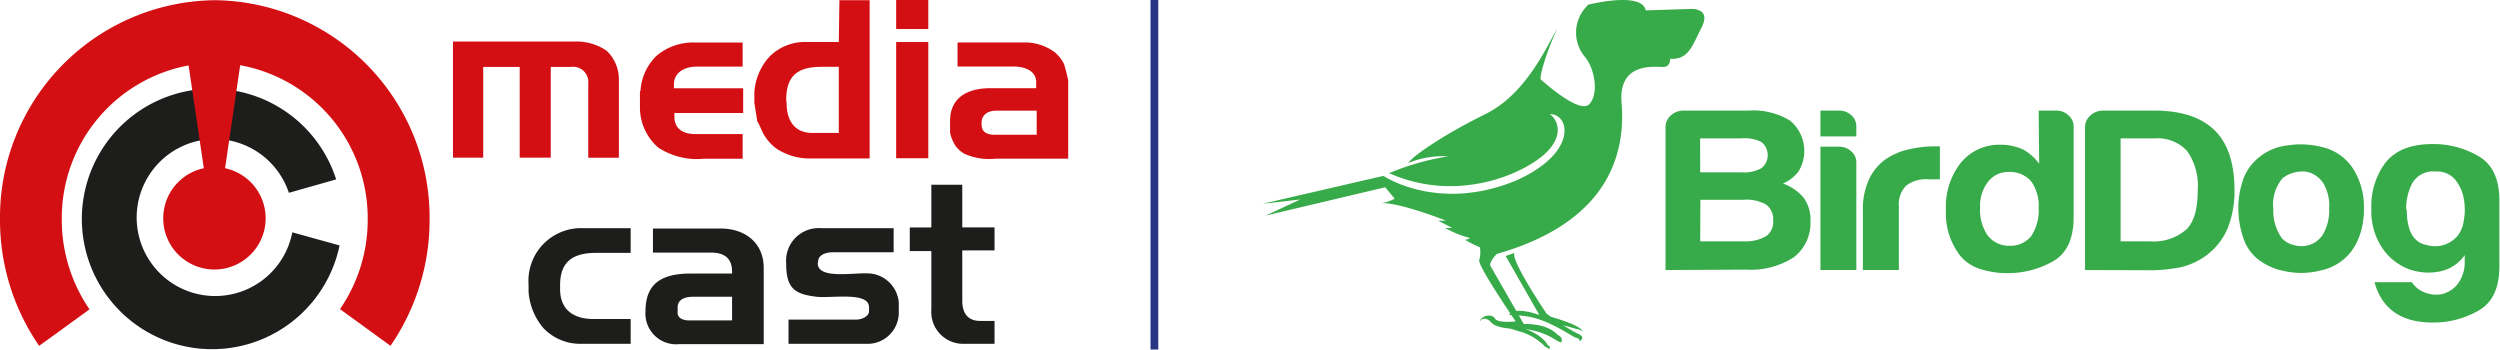
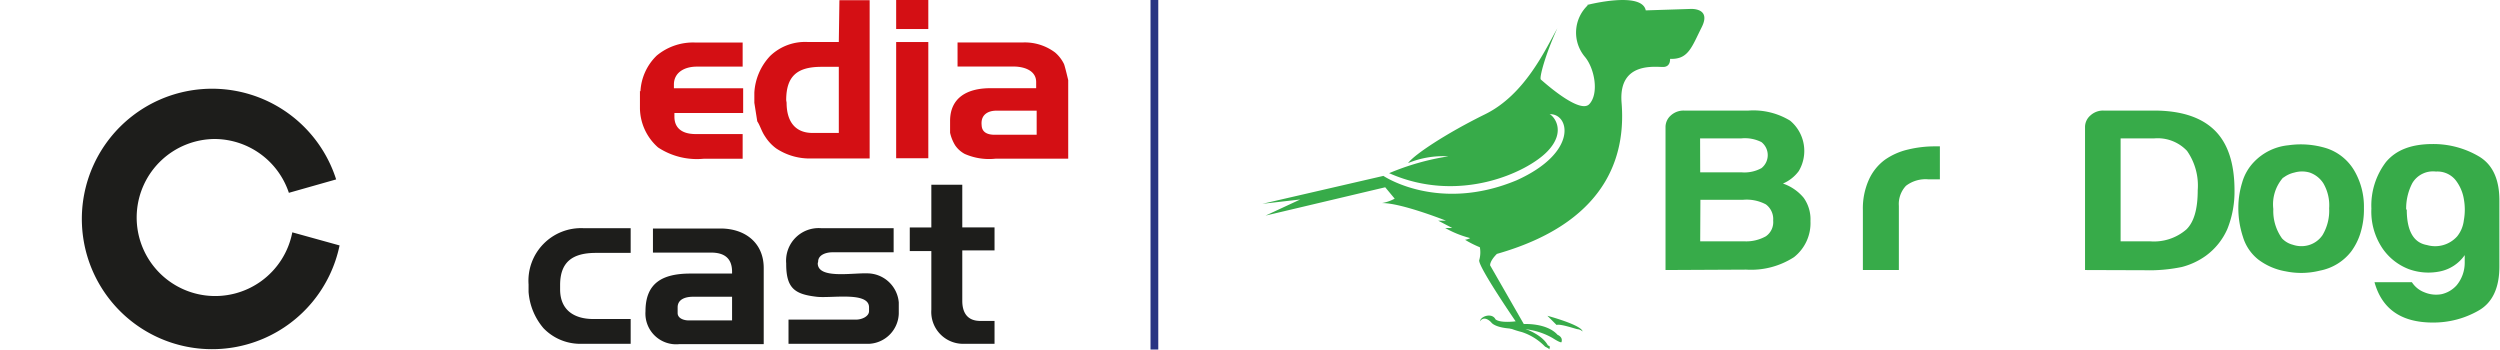
<svg xmlns="http://www.w3.org/2000/svg" id="katman_1" data-name="katman 1" viewBox="0 0 248.03 34.68">
  <defs>
    <style>.cls-1,.cls-7{fill:none;}.cls-2{fill:#37ab49;}.cls-3{clip-path:url(#clip-path);}.cls-4{fill:#1d1d1b;}.cls-4,.cls-5{fill-rule:evenodd;}.cls-5,.cls-6{fill:#d40f14;}.cls-7{stroke:#283583;stroke-width:0.77px;}</style>
    <clipPath id="clip-path" transform="translate(-7 -388.21)">
      <rect class="cls-1" x="7" y="388.21" width="105.97" height="34.68" />
    </clipPath>
  </defs>
  <title>Başlıksız-1</title>
  <path class="cls-2" d="M164.47,388.7s5.41-1.4,5.81.54l4.35-.14s2.21-.2,1.2,1.81-1.33,3.21-3.14,3.14c0,0,.07.74-.6.8s-4.55-.66-4.21,3.55-.54,11.63-12.37,15c-.74.74-.67,1.14-.67,1.14l3.34,5.82s2.27-.14,3.35,1.07c0,0,.53.2.4.67.06.27-.87-.34-.87-.34a6.94,6.94,0,0,0-3.55-.93c-2.14,0-2.54-.61-2.54-.61s-.67-.8-1.14-.13c.07-.53,1.21-.87,1.54-.2.47.4,2,.2,2,.2s-3.81-5.55-3.61-6.08a2.81,2.81,0,0,0,.06-1.27,10,10,0,0,1-1.47-.74,1.43,1.43,0,0,0,.51-.17,10.11,10.11,0,0,1-2.48-1h.7l-1.4-.73h.77s-4.48-1.78-6.36-1.74a4.09,4.09,0,0,0,1.28-.44l-.94-1.13-11.87,2.81L136,408l-3.75.43,12-2.77s5.42,3.68,13.21.44c6.18-2.78,5.25-6.66,3.27-6.56.34.1,1.78,1.64-.23,3.71s-8.76,5.22-15.68,2.14a25,25,0,0,1,5.88-1.67,9.07,9.07,0,0,0-4,.67c.56-.8,3.71-2.91,7.65-4.85s5.95-6.38,7.16-8.53c-1.24,2.71-1.81,4.95-1.64,5.09s3.84,3.48,4.81,2.44.54-3.51-.43-4.68a3.74,3.74,0,0,1,.27-5.12" transform="translate(-7 -388.21)" />
-   <path class="cls-2" d="M157.31,413.28l-.93.33,3.34,5.85s-2.47-.93-3,0c2,.07,3.18.17,6.49,2.21.63.13.5.4.5.4s.77-.4-.27-.8a22.84,22.84,0,0,1-3-1.94s-3.75-5.55-3.15-6.05" transform="translate(-7 -388.21)" />
  <path class="cls-2" d="M157.58,420.6s2.27.54,3,1.89c.29.06.14.22.14.4,0-.09-.43-.29-.43-.29a5.64,5.64,0,0,0-2.29-1.44c-1.4-.36-1.59-.63-1.59-.63" transform="translate(-7 -388.21)" />
  <path class="cls-2" d="M160.52,419.54s3.41.91,3.49,1.56a.83.83,0,0,0-.5-.23c-.12,0-1.7-.56-2.08-.42" transform="translate(-7 -388.21)" />
  <path class="cls-2" d="M175.68,412.15H180a4,4,0,0,0,2.2-.5,1.71,1.71,0,0,0,.72-1.56,1.82,1.82,0,0,0-.72-1.6,4.06,4.06,0,0,0-2.25-.46h-4.25Zm0-6.84h4.14a3.49,3.49,0,0,0,1.94-.42,1.65,1.65,0,0,0,0-2.58,3.64,3.64,0,0,0-2-.37h-4.09ZM172.24,415V400.83a1.53,1.53,0,0,1,.53-1.17,1.88,1.88,0,0,1,1.3-.48h6.41a7,7,0,0,1,4.12,1,3.91,3.91,0,0,1,.86,5,3.8,3.8,0,0,1-1.57,1.24,4.6,4.6,0,0,1,2.06,1.42,3.67,3.67,0,0,1,.67,2.3,4.3,4.3,0,0,1-1.63,3.58,7.84,7.84,0,0,1-4.74,1.24Z" transform="translate(-7 -388.21)" />
-   <path class="cls-2" d="M187.61,402.76h1.83a1.76,1.76,0,0,1,1.22.46,1.45,1.45,0,0,1,.51,1.11V415h-3.56Zm0-3.58h1.83a1.75,1.75,0,0,1,1.22.45,1.45,1.45,0,0,1,.51,1.11v1h-3.56Z" transform="translate(-7 -388.21)" />
  <path class="cls-2" d="M191.82,415v-5.95a6.93,6.93,0,0,1,.59-3,5,5,0,0,1,1.61-2,6.59,6.59,0,0,1,2.26-1,11.28,11.28,0,0,1,2.67-.32h.51V406h-1.17a3.2,3.2,0,0,0-2.19.64,2.63,2.63,0,0,0-.71,2V415Z" transform="translate(-7 -388.21)" />
-   <path class="cls-2" d="M203.45,408.8a4.39,4.39,0,0,0,.77,2.79,2.64,2.64,0,0,0,2.19,1,2.59,2.59,0,0,0,2.14-1,4.67,4.67,0,0,0,.71-2.79,4.12,4.12,0,0,0-.76-2.62,2.8,2.8,0,0,0-2.19-.91,2.52,2.52,0,0,0-2.09,1,3.9,3.9,0,0,0-.77,2.57m5.81-9.66H211a1.71,1.71,0,0,1,1.22.48,1.45,1.45,0,0,1,.51,1.08v9q0,3.27-2.09,4.42a9.13,9.13,0,0,1-4.52,1.15,8.79,8.79,0,0,1-2.59-.39,4.28,4.28,0,0,1-2-1.27,6.85,6.85,0,0,1-1.47-4.64,7,7,0,0,1,1.47-4.64,4.9,4.9,0,0,1,3.92-1.8,5.3,5.3,0,0,1,2.24.46,4.78,4.78,0,0,1,1.62,1.43Z" transform="translate(-7 -388.21)" />
  <path class="cls-2" d="M217.39,412.15h2.89a4.91,4.91,0,0,0,3.65-1.19c.74-.74,1.11-2,1.11-3.87a6,6,0,0,0-1.06-3.91,4,4,0,0,0-3.25-1.24h-3.34ZM213.86,415V400.83a1.51,1.51,0,0,1,.54-1.17,1.84,1.84,0,0,1,1.29-.48h5q4,0,6,1.93t2,6a9.92,9.92,0,0,1-.71,3.82,6.55,6.55,0,0,1-2.14,2.66,7.17,7.17,0,0,1-2.38,1.11,16,16,0,0,1-3.71.32Z" transform="translate(-7 -388.21)" />
  <path class="cls-2" d="M233.54,405.8a4,4,0,0,0-1,3.15,4.66,4.66,0,0,0,.87,2.92,2.23,2.23,0,0,0,1.06.62,2.64,2.64,0,0,0,1.55.05,2.51,2.51,0,0,0,1.4-1,4.72,4.72,0,0,0,.66-2.66,4.32,4.32,0,0,0-.58-2.49,2.64,2.64,0,0,0-1.35-1.06,2.71,2.71,0,0,0-1.52,0,2.78,2.78,0,0,0-1.12.53m-2.46,8.1a4.52,4.52,0,0,1-1.52-2.24,9.15,9.15,0,0,1-.46-2.92,8.59,8.59,0,0,1,.38-2.48,4.84,4.84,0,0,1,1.2-2.07,5.45,5.45,0,0,1,3.4-1.63,8.61,8.61,0,0,1,3.77.3,5,5,0,0,1,2.85,2.39,7.08,7.08,0,0,1,.86,3.54,7.91,7.91,0,0,1-.36,2.53,6.14,6.14,0,0,1-.91,1.79,5.15,5.15,0,0,1-3.1,1.89,7.61,7.61,0,0,1-3.39.07,6.25,6.25,0,0,1-2.72-1.17" transform="translate(-7 -388.21)" />
  <path class="cls-2" d="M245.78,409c0,2.11.67,3.29,2,3.52a2.93,2.93,0,0,0,3-.86,3.1,3.1,0,0,0,.66-1.58,5.92,5.92,0,0,0,0-2.14,4.15,4.15,0,0,0-.84-1.89,2.33,2.33,0,0,0-1.93-.82,2.38,2.38,0,0,0-2.34,1.15,5.45,5.45,0,0,0-.61,2.62m5.81,5.3v-.78a3.94,3.94,0,0,1-2.47,1.62,5.69,5.69,0,0,1-3.08-.23,5.59,5.59,0,0,1-2.61-2.06,6.52,6.52,0,0,1-1.1-3.94,7.12,7.12,0,0,1,1.45-4.63c1-1.19,2.51-1.78,4.65-1.78a8.92,8.92,0,0,1,4.52,1.2q2.09,1.2,2.08,4.43v6.5q0,3.23-2.08,4.4a9,9,0,0,1-4.52,1.18q-4.68,0-5.79-4h3.71a2.55,2.55,0,0,0,1.24,1,3,3,0,0,0,1.68.19,2.84,2.84,0,0,0,1.53-.9,3.52,3.52,0,0,0,.79-2.22" transform="translate(-7 -388.21)" />
  <g class="cls-3">
    <path class="cls-4" d="M28.31,402a7.8,7.8,0,0,1,7.35,5.34l4.69-1.33a12.92,12.92,0,1,0,.34,6.55L36,411.26A7.79,7.79,0,1,1,28.31,402" transform="translate(-7 -388.21)" />
-     <path class="cls-5" d="M29.33,404.9a5.08,5.08,0,1,1-2.11,0L25.71,394.7A15.41,15.41,0,0,0,13.13,410a15.68,15.68,0,0,0,2.75,8.9l-3.26,2.37-1.74,1.25A22,22,0,0,1,7,410a21.55,21.55,0,0,1,21.31-21.77A21.55,21.55,0,0,1,49.62,410a22,22,0,0,1-3.88,12.52L44,421.25l-3.27-2.37a15.61,15.61,0,0,0,2.75-8.9,15.42,15.42,0,0,0-12.65-15.3Z" transform="translate(-7 -388.21)" />
    <rect class="cls-6" x="88.91" width="3.19" height="2.88" />
    <path class="cls-5" d="M104.38,400.54v-.12c0-.85.66-1.23,1.47-1.23h4v2.39h-4.17c-.77,0-1.29-.28-1.29-1m8.59,3.37v-7.79s-.32-1.37-.42-1.6a3.53,3.53,0,0,0-.88-1.14,5,5,0,0,0-3.12-1H102v2.39h5.53c1.13,0,2.27.42,2.27,1.54v.61h-4.54c-2.31,0-4,.95-4,3.25v1.17a4.07,4.07,0,0,0,.51,1.26,2.71,2.71,0,0,0,.94.84,6,6,0,0,0,3.09.47Z" transform="translate(-7 -388.21)" />
    <path class="cls-5" d="M85,398.15c0-2.41,1.11-3.31,3.5-3.31h1.72v6.56H87.62c-1.78,0-2.58-1.2-2.58-3Zm5.22-5.77H87.19a5,5,0,0,0-3.78,1.38,5.76,5.76,0,0,0-1.57,3.65l0,1,.29,1.84c.27.39.43,1,.77,1.49A4.38,4.38,0,0,0,84,402.93a6,6,0,0,0,3.57,1h5.71v-15.7h-3Z" transform="translate(-7 -388.21)" />
-     <path class="cls-5" d="M51.94,403.85h3v-9h3.62v9h3.08v-9h2a1.51,1.51,0,0,1,1.72,1.65v7.36H68.4v-7.79a3.9,3.9,0,0,0-1.22-2.83,5.29,5.29,0,0,0-3.14-.91H51.94Z" transform="translate(-7 -388.21)" />
    <path class="cls-5" d="M70.49,397.23V399a5.28,5.28,0,0,0,1.8,3.84,7,7,0,0,0,4.52,1.12h3.87v-2.45H76c-1.22,0-2.09-.51-2.09-1.72v-.37h6.82v-2.45H73.86v-.37c0-1.21,1.06-1.78,2.27-1.78h4.55v-2.39H76a5.64,5.64,0,0,0-3.85,1.3,5.31,5.31,0,0,0-1.61,3.55" transform="translate(-7 -388.21)" />
    <rect class="cls-6" x="88.91" y="4.17" width="3.19" height="11.53" />
    <path class="cls-4" d="M99.4,410.78H97.26v2.34H99.4v5.82a3.16,3.16,0,0,0,3.07,3.38h3.2v-2.27h-1.41c-1.23,0-1.79-.75-1.79-2v-5h3.2v-2.28h-3.2v-4.23H99.4Z" transform="translate(-7 -388.21)" />
    <path class="cls-4" d="M74.23,419.25v-.55c0-.79.75-1.05,1.54-1.05h3.86V420H75.34c-.53,0-1.11-.22-1.11-.73m-2.45-6h5.77c1.31,0,2.08.56,2.08,1.9v.18H75.52c-2.8,0-4.48.93-4.48,3.75a3.05,3.05,0,0,0,3.38,3.25h8.35v-7.55c0-2.47-1.81-3.92-4.3-3.92H71.78Z" transform="translate(-7 -388.21)" />
    <path class="cls-4" d="M88.17,414.16c0-.65.76-.92,1.41-.92h6.08v-2.39H88.48A3.23,3.23,0,0,0,85,414.34v.06c0,2.42.86,3,3,3.25,1.44.18,5.22-.55,5.22,1.05v.37c0,.54-.72.85-1.29.85h-6.7v2.4h8a3.1,3.1,0,0,0,2.94-3v-1.1a3.15,3.15,0,0,0-3.13-2.89c-1.56-.05-4.91.57-4.91-1Z" transform="translate(-7 -388.21)" />
    <path class="cls-4" d="M62.57,416.49c0-2.31,1.25-3.19,3.56-3.19h3.44v-2.45H64.9a5.22,5.22,0,0,0-5.46,5.58v.73a6.24,6.24,0,0,0,1.48,3.61,5.05,5.05,0,0,0,3.55,1.55h5.1v-2.46H65.88c-2,0-3.31-.95-3.31-2.94Z" transform="translate(-7 -388.21)" />
  </g>
  <line class="cls-7" x1="114.53" y1="34.68" x2="114.53" />
</svg>